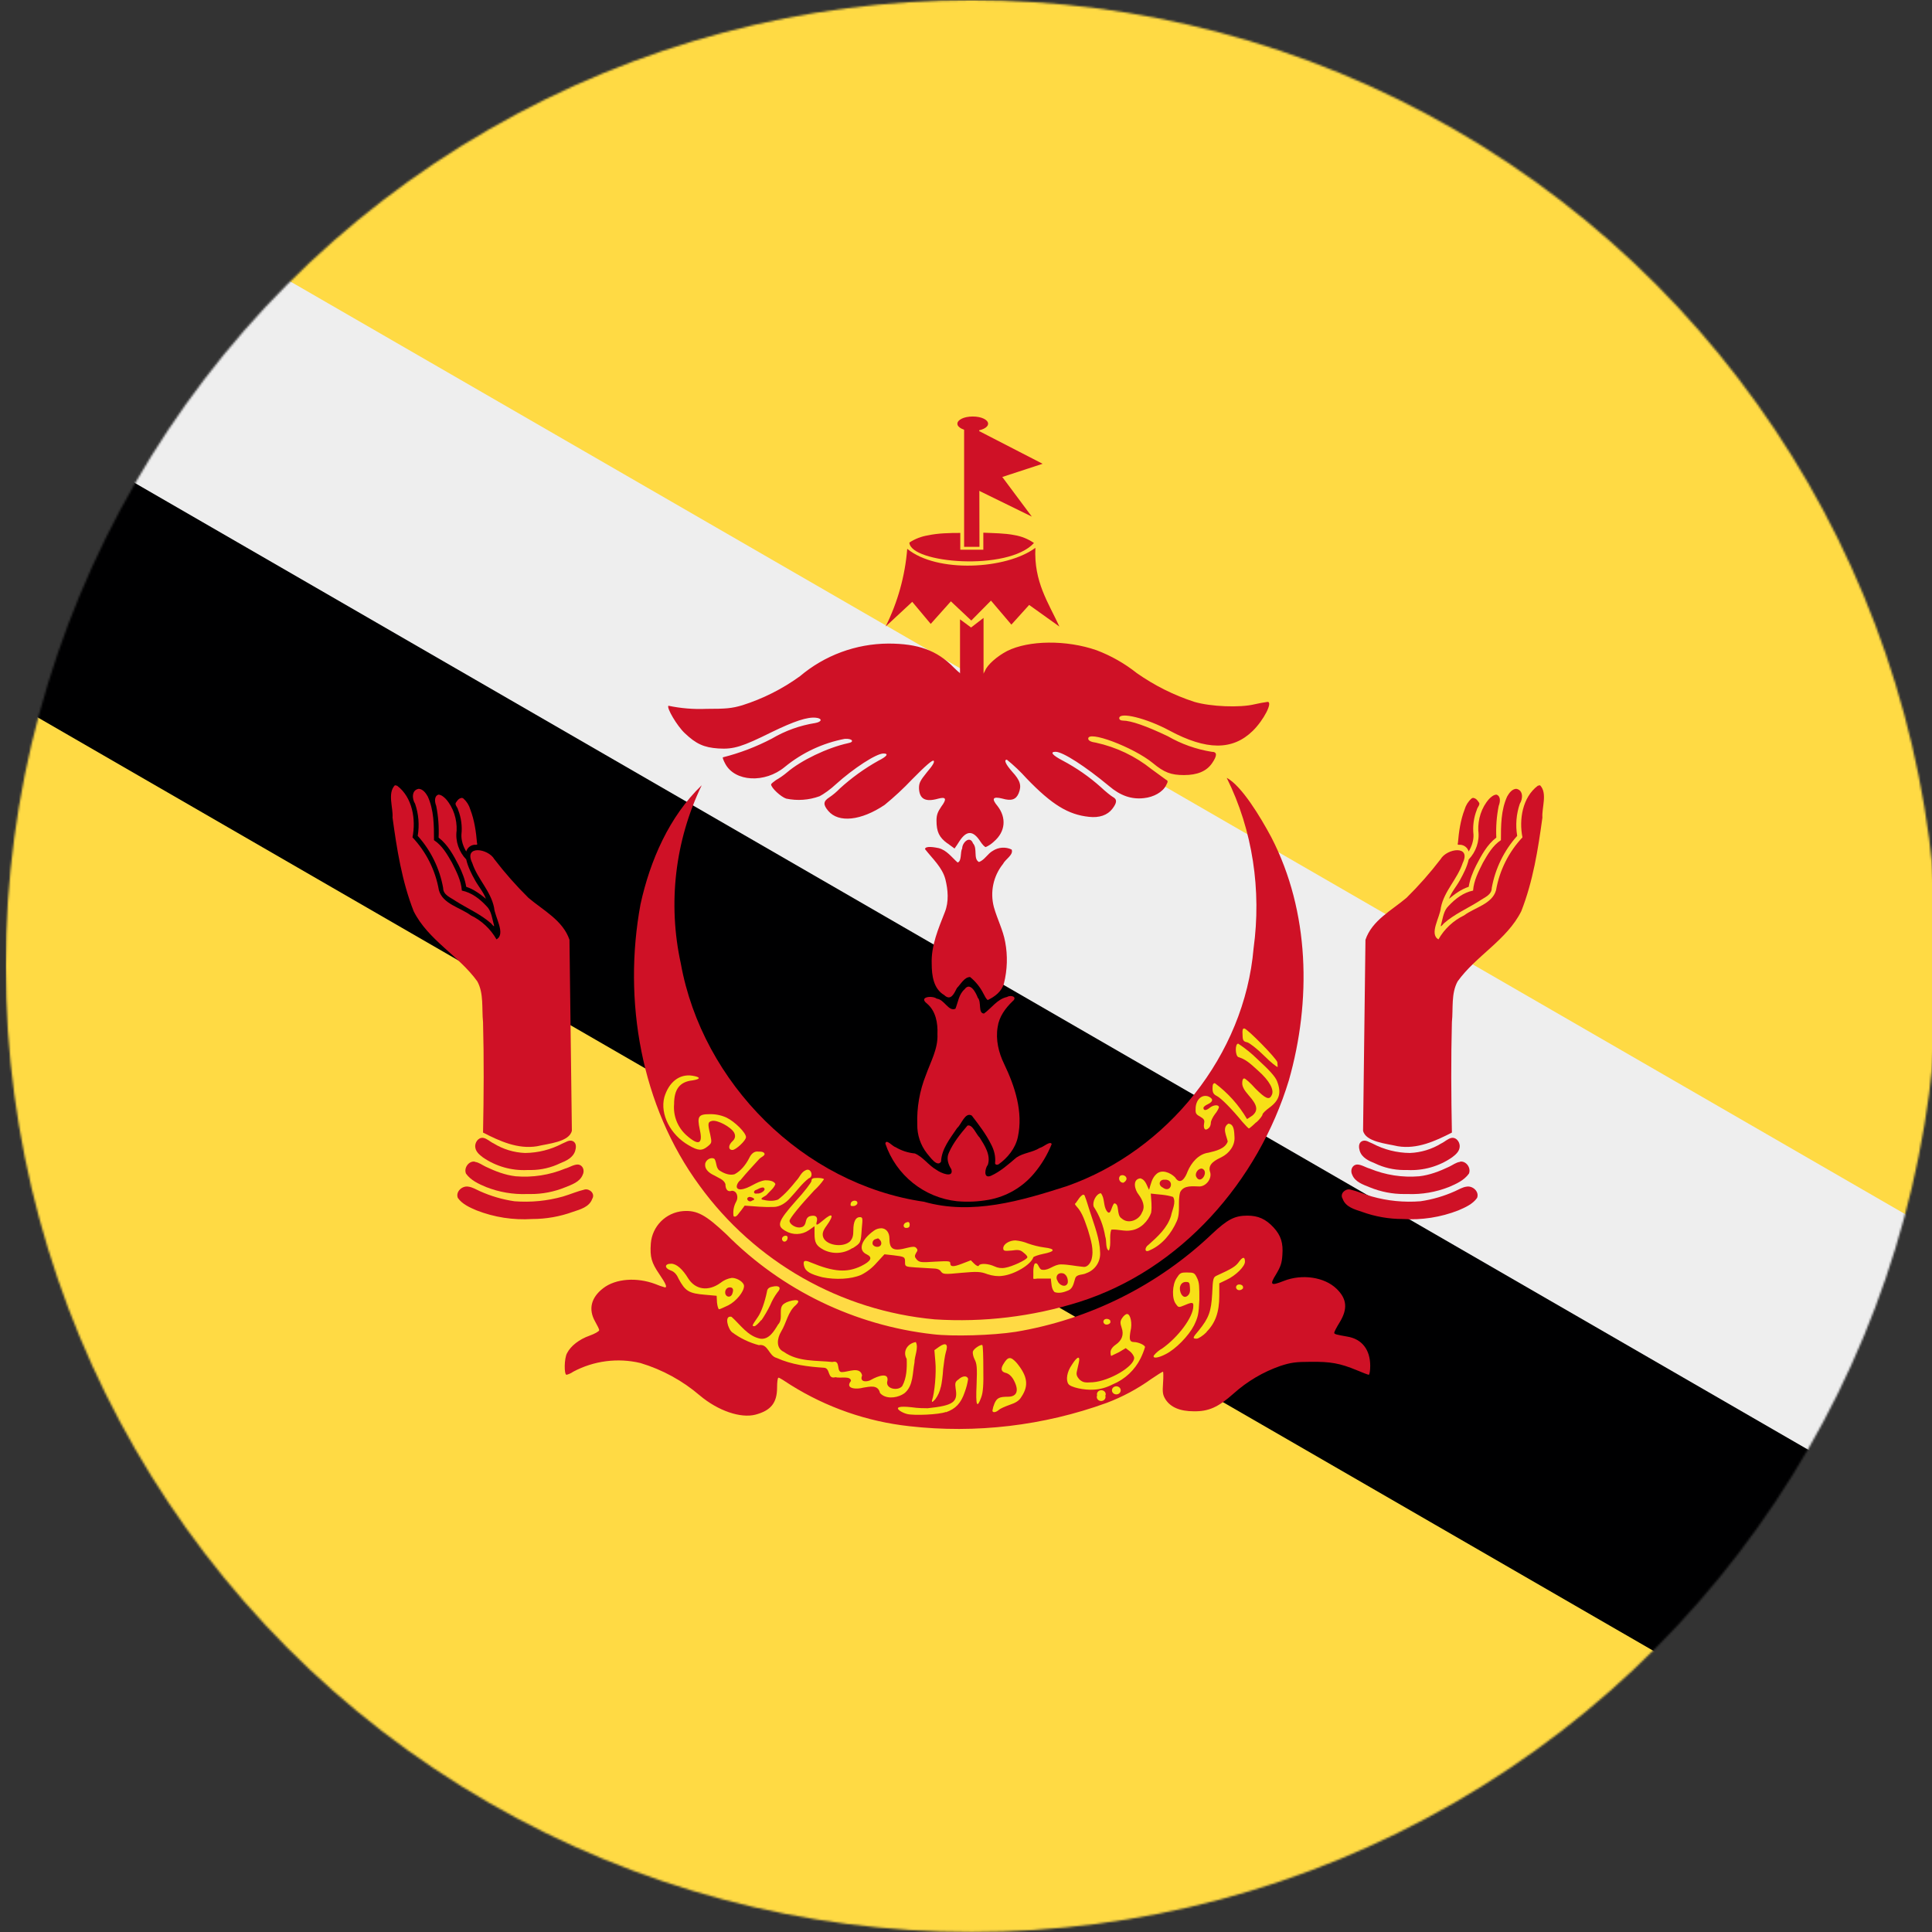
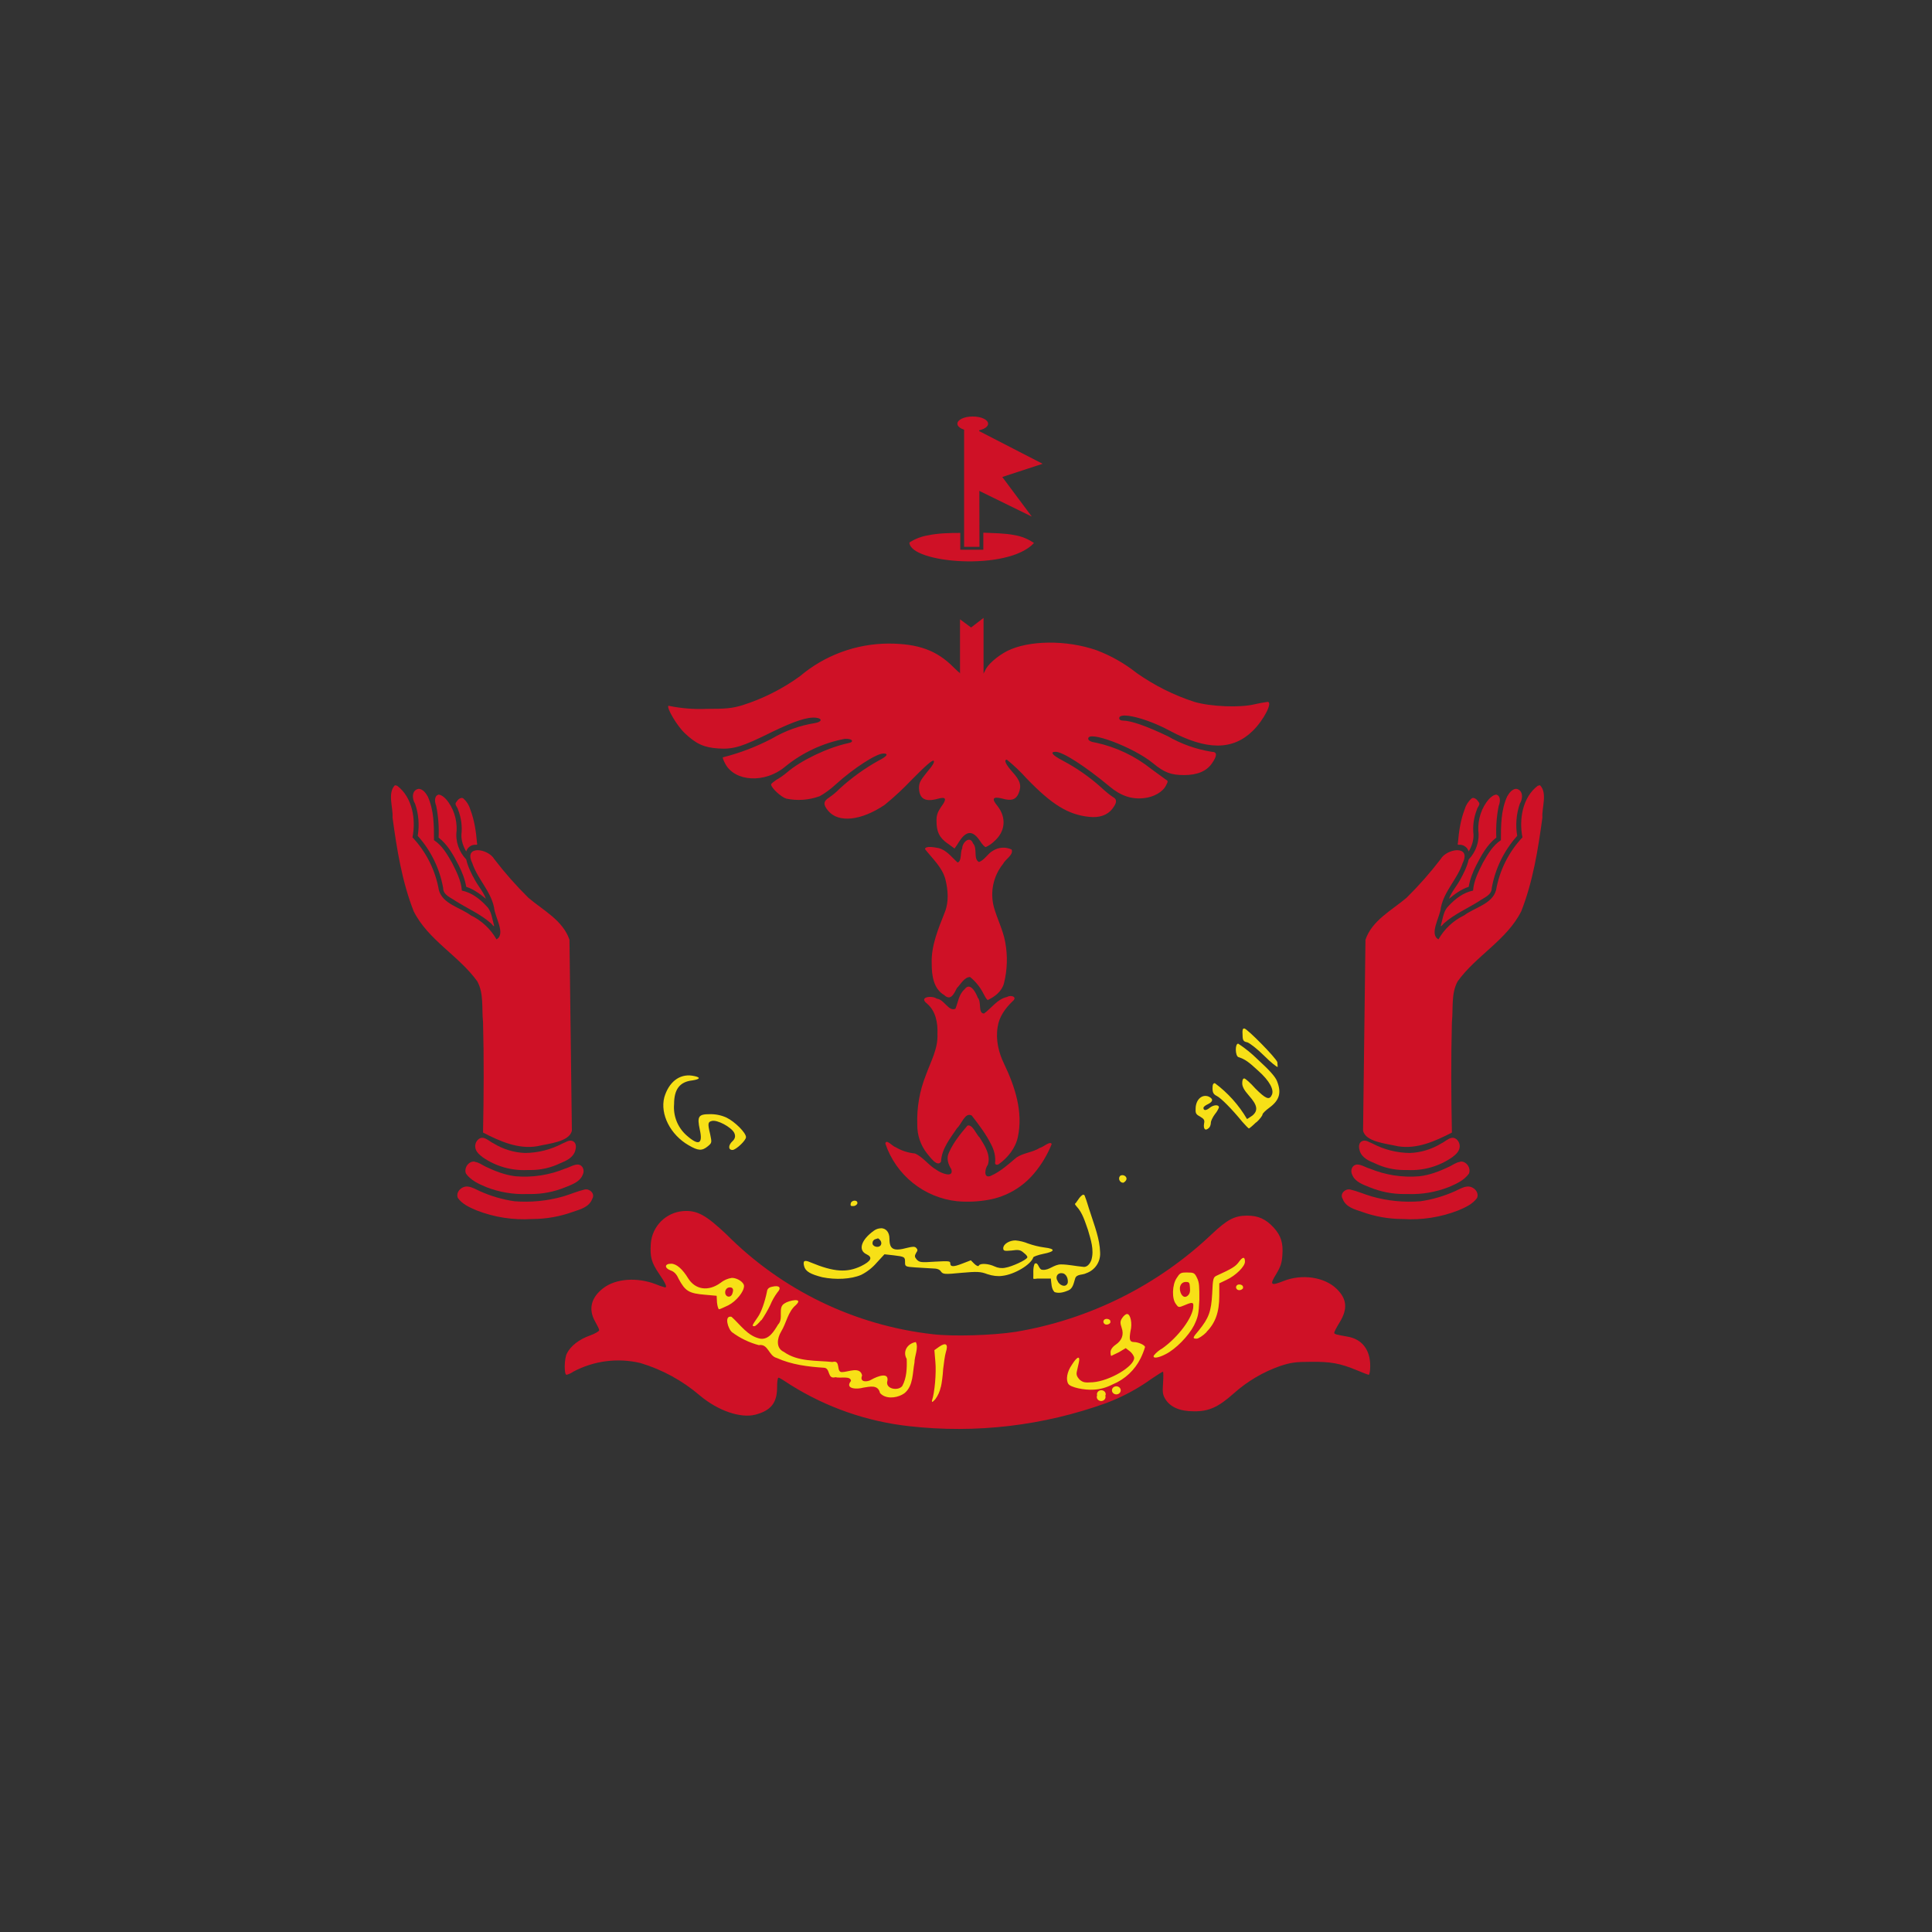
<svg xmlns="http://www.w3.org/2000/svg" id="Layer_1" data-name="Layer 1" viewBox="0 0 960 960">
  <rect x="0" y="0" width="960" height="960" fill="#333333" stroke="none" />
  <defs>
    <style>
      .cls-1 {
        fill: #ffda44;
      }

      .cls-1, .cls-2, .cls-3, .cls-4, .cls-5, .cls-6 {
        stroke-width: 0px;
      }

      .cls-2 {
        fill: #cf1126;
      }

      .cls-3 {
        fill: #000001;
      }

      .cls-4 {
        fill: #fff;
      }

      .cls-5 {
        fill: #eee;
      }

      .cls-7 {
        mask: url(#mask);
      }

      .cls-6 {
        fill: #f7e017;
      }
    </style>
    <mask id="mask" x="2.86" y=".09" width="959.91" height="959.91" maskUnits="userSpaceOnUse">
      <g id="a">
-         <circle class="cls-4" cx="482.81" cy="480.04" r="479.96" />
-       </g>
+         </g>
    </mask>
  </defs>
  <g class="cls-7">
    <g>
      <path class="cls-1" d="M2.86.09h959.91v612.51l-36.18,143.42,36.18,145.67v58.31H2.86V347.31l40.12-143.42L2.86,58.21V.09Z" />
      <path class="cls-5" d="M2.86,58.21v219.73l959.91,554.39v-219.73L2.86,58.21Z" />
      <path class="cls-3" d="M2.86,202.94v144.36l959.91,554.57v-144.36L2.86,202.94Z" />
    </g>
  </g>
  <g>
    <g>
      <path class="cls-2" d="M451.74,708.66c-20.94-2.31-41.08-9.33-58.93-20.52-2.86-1.91-5.49-3.58-5.96-3.58s-.72,2.27-.72,4.89c0,7.63-3.1,11.45-10.74,13.48-7.4,1.91-18.61-1.91-27.67-9.54-8.6-7.36-18.63-12.84-29.46-16.1-11.28-2.69-23.16-1.16-33.4,4.29-1.01.71-2.14,1.24-3.34,1.55-1.31,0-1.19-8.23.24-10.74,1.79-3.58,6.08-6.92,11.21-8.71,2.62-.95,4.77-2.15,4.77-2.74,0-.48-.95-2.39-2.03-4.29-3.46-6.08-2.03-11.93,4.06-16.58,6.2-4.77,16.7-5.49,25.88-2.03,1.55.66,3.15,1.22,4.77,1.67,1.19,0,.48-1.79-2.86-6.68-3.82-5.61-4.65-8.35-4.17-15.15.68-8.6,7.51-15.43,16.1-16.1,6.92-.48,11.21,1.91,21.47,11.57,27.55,27.73,63.74,45.24,102.58,49.62,9.9,1.19,29.58.6,41.15-1.19,36.65-6.12,70.64-23.07,97.57-48.67,7.63-7.16,11.21-9.07,17.53-9.07,5.37,0,9.18,1.67,13.12,5.96,3.58,3.94,4.77,7.63,4.29,13.72-.24,3.82-.83,5.61-3.1,9.42-3.34,5.37-2.74,5.96,3.82,3.34,9.07-3.58,20.16-1.91,26.12,3.82,5.25,5.01,5.73,10.02,1.67,16.7-1.55,2.5-2.74,4.77-2.74,5.25,0,.72,1.19.95,6.56,1.91,7.16,1.19,11.33,6.44,11.33,14.55,0,2.39-.36,4.41-.72,4.41s-3.1-1.07-5.96-2.27c-8.35-3.46-13.12-4.29-22.9-4.17-7.4,0-9.9.36-15.03,2.03-8.59,2.99-16.49,7.65-23.26,13.72-7.63,6.8-12.41,8.95-19.8,8.83-6.92,0-11.57-2.03-14.08-5.96-1.31-2.15-1.55-3.34-1.19-8.11.24-3.1.12-5.61,0-5.61-.36,0-2.98,1.67-5.96,3.7-6.81,4.88-14.23,8.85-22.07,11.81-31.39,11.37-64.99,15.33-98.17,11.57" />
-       <path class="cls-2" d="M464.38,655.58c-46.68-4.29-89.24-28.51-116.78-66.44-29.11-39.6-38.17-91.97-29.34-139.8,4.77-21.83,14.31-43.66,30.42-59.16-13.28,27.55-16.93,58.76-10.38,88.63,10.74,59.4,60.83,109.62,120.83,118.33,23.86,6.8,48.31-.48,70.97-7.75,50.1-17.65,88.27-65.13,92.8-118.21,3.94-28.63-.36-58.57-13.36-84.69,7.4,3.94,16.7,19.32,22.19,29.58,19.09,36.98,19.92,81.23,8.71,120.71-15.27,50.22-53.68,94.23-104.37,110.22-23.13,7.23-47.39,10.14-71.57,8.59h-.12Z" />
      <g id="bn-a">
        <path class="cls-2" d="M232.62,589.62c-2.98-.48-6.32,2.5-5.13,5.61,2.15,3.1,5.96,4.77,9.3,6.2,8.8,3.44,18.25,4.9,27.67,4.29,6.92,0,13.78-1.21,20.28-3.58,3.58-1.19,8.11-2.39,9.54-6.44,1.55-2.5-1.19-5.13-3.7-4.65-3.58.83-7.16,2.39-10.74,3.46-7.87,2.23-16.07,3.03-24.21,2.39-5.93-.86-11.71-2.55-17.18-5.01-1.91-.83-3.7-2.03-5.84-2.27" />
        <path class="cls-2" d="M235.96,577.21c-2.98-.48-5.61,3.1-4.41,5.96,2.39,3.34,6.32,5.13,10.02,6.68,6.45,2.53,13.35,3.71,20.28,3.46h1.79c5.89.03,11.73-1.11,17.18-3.34,3.22-1.31,7.28-2.62,8.71-6.2,1.07-2.03.24-4.89-2.39-5.13-2.15,0-4.17,1.43-6.32,2.03-7.77,3.21-16.19,4.52-24.57,3.82-5.25-.6-10.14-2.5-14.91-4.77-1.79-.83-3.34-2.15-5.37-2.39v-.12Z" />
        <path class="cls-2" d="M240.13,565.4c-2.62-.36-4.41,2.62-3.94,4.89.36,2.15,2.15,3.58,3.7,4.77,6.49,4.5,14.3,6.72,22.19,6.32h1.91c4.96-.04,9.85-1.18,14.31-3.34,2.98-1.19,6.44-2.74,7.51-6.2.48-1.55.72-3.82-1.07-4.77-1.91-.95-3.7.6-5.37,1.19-5.71,3-12.04,4.59-18.49,4.65-5.53-.22-10.91-1.86-15.63-4.77-1.79-.83-3.22-2.39-5.13-2.74" />
        <path class="cls-2" d="M196.24,390.17c-3.82,3.94-.83,11.09-1.19,16.1,2.15,15.75,4.65,31.61,10.5,46.52,7.16,14.31,22.43,22.07,31.61,34.83,3.34,6.08,2.15,13.48,2.86,20.28.48,18.25.36,36.62,0,54.87,8.35,4.29,17.3,8.35,26.84,6.8,5.61-1.31,16.1-2.15,17.3-7.75l-1.19-94.83c-3.22-9.66-13.12-14.67-20.4-20.87-6.08-6-11.74-12.42-16.94-19.2-3.1-5.37-15.39-7.16-10.97,1.91,2.62,7.99,9.18,13.84,10.85,22.19.36,4.65,5.96,13.12,1.19,15.75-2.94-5.18-7.39-9.35-12.76-11.93-5.25-3.94-13.96-5.61-15.86-12.52-1.72-9.84-6.28-18.96-13.12-26.24,1.79-8.83,0-19.92-7.63-25.65l-1.07-.24Z" />
        <path class="cls-2" d="M208.04,391.96c-3.58.6-3.34,5.01-1.79,7.4,1.77,5.13,2.22,10.63,1.31,15.98,6.54,7.28,10.92,16.25,12.64,25.88,0,3.58,3.82,4.77,6.32,6.56,5.84,3.7,12.29,6.44,17.53,11.09,1.07,1.19,1.91,2.39,1.19,0-.83-3.1-1.19-6.44-3.58-8.71-3.34-3.58-7.4-6.68-12.17-7.63-.36-5.01-2.74-9.54-4.89-13.84-2.39-4.17-4.89-8.59-8.95-11.21,0-7.28,0-14.91-3.1-21.71-.95-1.67-2.39-3.7-4.53-3.82" />
        <path class="cls-2" d="M217.94,394.83c-2.39.72-1.91,3.82-1.19,5.61,1.04,5.18,1.44,10.47,1.19,15.75,4.65,3.58,7.4,8.83,10.02,13.84,1.67,3.34,3.1,6.92,3.7,10.62,3.7,1.19,6.92,3.58,9.78,5.96-1.19-3.34-3.58-5.96-5.37-9.18s-3.58-6.68-4.41-10.38c-3.58-3.7-5.49-9.07-4.77-14.31.24-5.61-1.55-11.45-5.37-15.75-.95-.95-2.15-2.03-3.58-2.15" />
        <path class="cls-2" d="M229.28,396.5c-1.43.24-2.15,1.43-2.86,2.5-.36,1.07.95,2.15,1.19,3.34,1.56,3.94,2.13,8.2,1.67,12.41-.12,2.98.95,5.96,2.39,8.35.55-1.88,2.22-3.22,4.17-3.34.6,0,1.67.24,1.19-.83-.48-5.73-1.31-11.45-3.34-16.7-.59-2.07-1.74-3.93-3.34-5.37-.24-.24-.72-.48-1.19-.36h.12Z" />
      </g>
      <g id="bn-a-2" data-name="bn-a">
        <path class="cls-2" d="M728.83,589.62c2.98-.48,6.32,2.5,5.13,5.61-2.15,3.1-5.96,4.77-9.3,6.2-8.8,3.44-18.25,4.9-27.67,4.29-6.92,0-13.78-1.21-20.28-3.58-3.58-1.19-8.11-2.39-9.54-6.44-1.55-2.5,1.19-5.13,3.7-4.65,3.58.83,7.16,2.39,10.74,3.46,7.87,2.23,16.07,3.03,24.21,2.39,5.93-.86,11.71-2.55,17.18-5.01,1.91-.83,3.7-2.03,5.84-2.27" />
        <path class="cls-2" d="M725.49,577.21c2.98-.48,5.61,3.1,4.41,5.96-2.39,3.34-6.32,5.13-10.02,6.68-6.45,2.53-13.35,3.71-20.28,3.46h-1.79c-5.89.03-11.73-1.11-17.18-3.34-3.22-1.31-7.28-2.62-8.71-6.2-1.07-2.03-.24-4.89,2.39-5.13,2.15,0,4.17,1.43,6.32,2.03,7.77,3.21,16.19,4.52,24.57,3.82,5.25-.6,10.14-2.5,14.91-4.77,1.79-.83,3.34-2.15,5.37-2.39v-.12Z" />
        <path class="cls-2" d="M721.32,565.4c2.62-.36,4.41,2.62,3.94,4.89-.36,2.15-2.15,3.58-3.7,4.77-6.49,4.5-14.3,6.72-22.19,6.32h-1.91c-4.96-.04-9.85-1.18-14.31-3.34-2.98-1.19-6.44-2.74-7.51-6.2-.48-1.55-.72-3.82,1.07-4.77,1.91-.95,3.7.6,5.37,1.19,5.71,3,12.04,4.59,18.49,4.65,5.53-.22,10.91-1.86,15.63-4.77,1.79-.83,3.22-2.39,5.13-2.74" />
        <path class="cls-2" d="M765.22,390.17c3.82,3.94.83,11.09,1.19,16.1-2.15,15.75-4.65,31.61-10.5,46.52-7.16,14.31-22.43,22.07-31.61,34.83-3.34,6.08-2.15,13.48-2.86,20.28-.48,18.25-.36,36.62,0,54.87-8.35,4.29-17.3,8.35-26.84,6.8-5.61-1.31-16.1-2.15-17.3-7.75l1.19-94.83c3.22-9.66,13.12-14.67,20.4-20.87,6.08-6,11.74-12.42,16.94-19.2,3.1-5.37,15.39-7.16,10.97,1.91-2.62,7.99-9.18,13.84-10.85,22.19-.36,4.65-5.96,13.12-1.19,15.75,2.94-5.18,7.39-9.35,12.76-11.93,5.25-3.94,13.96-5.61,15.86-12.52,1.72-9.84,6.28-18.96,13.12-26.24-1.79-8.83,0-19.92,7.63-25.65l1.07-.24Z" />
        <path class="cls-2" d="M753.41,391.96c3.58.6,3.34,5.01,1.79,7.4-1.77,5.13-2.22,10.63-1.31,15.98-6.54,7.28-10.92,16.25-12.64,25.88,0,3.58-3.82,4.77-6.32,6.56-5.84,3.7-12.29,6.44-17.53,11.09-1.07,1.19-1.91,2.39-1.19,0,.83-3.1,1.19-6.44,3.58-8.71,3.34-3.58,7.4-6.68,12.17-7.63.36-5.01,2.74-9.54,4.89-13.84,2.39-4.17,4.89-8.59,8.95-11.21,0-7.28,0-14.91,3.1-21.71.95-1.67,2.39-3.7,4.53-3.82" />
        <path class="cls-2" d="M743.51,394.83c2.39.72,1.91,3.82,1.19,5.61-1.04,5.18-1.44,10.47-1.19,15.75-4.65,3.58-7.4,8.83-10.02,13.84-1.67,3.34-3.1,6.92-3.7,10.62-3.7,1.19-6.92,3.58-9.78,5.96,1.19-3.34,3.58-5.96,5.37-9.18s3.58-6.68,4.41-10.38c3.58-3.7,5.49-9.07,4.77-14.31-.24-5.61,1.55-11.45,5.37-15.75.95-.95,2.15-2.03,3.58-2.15" />
        <path class="cls-2" d="M732.17,396.5c1.43.24,2.15,1.43,2.86,2.5.36,1.07-.95,2.15-1.19,3.34-1.56,3.94-2.13,8.2-1.67,12.41.12,2.98-.95,5.96-2.39,8.35-.55-1.88-2.22-3.22-4.17-3.34-.6,0-1.67.24-1.19-.83.48-5.73,1.31-11.45,3.34-16.7.59-2.07,1.74-3.93,3.34-5.37.24-.24.72-.48,1.19-.36h-.12Z" />
      </g>
      <path class="cls-2" d="M475.6,596.89c-16.45-1.78-30.37-12.95-35.67-28.63.36-2.62,3.58,1.43,5.13,1.79,2.91,1.73,6.17,2.79,9.54,3.1,4.17,1.79,6.8,5.96,10.85,8.23,1.91,1.43,8.59,4.29,7.28-.36-1.55-2.39-2.62-5.49-1.19-8.35,2.15-4.89,5.61-9.18,9.18-13.36,2.5-.83,4.29,4.29,6.08,5.96,2.5,3.94,5.61,8.71,4.06,13.48-1.43,1.79-2.39,7.16,1.55,5.49,4.77-2.15,8.71-5.73,12.64-9.07,3.58-2.39,7.99-2.5,11.57-4.77,1.79-.36,5.25-3.7,5.96-1.91-2.14,5.33-5.12,10.29-8.83,14.67-5.74,6.81-13.67,11.41-22.43,13-5.25.95-10.5,1.19-15.75.72" />
      <path class="cls-2" d="M494.44,578.05c.36-3.22-.36-6.44-2.03-9.54-2.5-5.01-5.96-9.54-9.54-14.19-3.34-1.91-5.13,4.41-7.28,6.2-3.46,5.13-7.75,10.38-7.99,16.7-1.91,2.98-5.49-2.39-7.04-4.17-3.18-4.09-4.86-9.14-4.77-14.31-.29-8.4,1.17-16.77,4.29-24.57,2.39-6.68,6.08-13.12,5.73-20.28.24-5.61-.83-11.57-5.25-15.27-4.29-3.34,2.74-4.06,4.89-2.39,3.82.36,5.84,6.56,9.3,5.01,1.31-3.22,1.67-7.16,4.53-9.66,2.74-3.82,5.61,1.55,6.56,4.17,2.03,2.15,0,7.75,3.1,7.87,3.82-2.74,6.56-7.16,11.45-8.23,2.03-1.19,5.37,0,2.74,2.15-3.58,3.46-6.68,7.63-7.4,12.76-1.07,6.32.48,12.76,3.22,18.37,5.37,11.21,9.54,23.86,6.8,36.38-1.19,5.49-5.01,10.26-9.54,13.48-.6.36-1.55.36-1.79-.48" />
      <path class="cls-2" d="M488.72,493.83c-1.61-3.23-3.88-6.07-6.68-8.35-2.86,0-4.65,3.58-6.56,5.49-1.31,2.5-2.98,6.68-6.32,3.46-5.37-3.1-6.2-9.9-6.2-15.51-.36-9.07,3.34-17.53,6.56-25.77,2.03-5.13,1.55-10.97.24-16.22-1.55-5.96-6.44-10.26-10.14-15.03.24-1.79,5.01-.83,6.8-.48,4.06,1.07,6.44,4.53,9.42,7.16,2.15-.72,1.19-5.01,2.27-7.04,0-2.86,3.82-6.56,5.37-2.5,2.39,2.62,0,7.75,2.98,9.3,2.86-1.07,4.29-4.17,6.92-5.61,2.79-1.8,6.31-2.03,9.3-.6,1.07,2.62-3.1,4.77-4.29,7.16-4.84,6.03-6.52,14-4.53,21.47,1.67,5.96,4.53,11.33,5.61,17.3,1.29,6.8,1.08,13.8-.6,20.52-1.07,4.06-4.53,6.68-8.11,8.35-.95-.83-1.43-2.03-2.03-3.1" />
      <path class="cls-2" d="M470.71,419.04c-4.06-2.98-5.37-5.73-5.37-11.33,0-2.74.6-4.29,2.39-6.92,2.86-3.82,2.39-5.01-1.55-3.94-6.32,1.79-9.3.24-9.54-5.13,0-2.62.48-3.7,3.94-7.99,2.86-3.34,3.94-5.13,3.34-5.73-.6-.48-3.94,2.39-10.74,9.3-4.26,4.5-8.81,8.72-13.6,12.64-11.69,7.87-22.9,9.07-28.03,2.98-2.62-3.1-2.5-4.77.48-6.68,1.9-1.28,3.66-2.76,5.25-4.41,5.85-5.34,12.29-9.98,19.2-13.84,4.29-2.15,5.25-3.58,2.5-3.58-3.58,0-14.91,7.4-23.62,15.27-2.5,2.39-6.2,5.01-8.11,5.96-5.31,1.94-11.05,2.35-16.58,1.19-2.62-.83-7.51-5.37-7.51-7.04,0-.36,1.19-1.31,2.39-2.15,1.94-1.1,3.78-2.38,5.49-3.82,6.92-5.96,20.04-12.29,30.42-14.55,3.34-.6,2.03-2.39-1.67-2.15-10.95,2.09-21.2,6.89-29.82,13.96-9.9,8.23-24.81,7.4-29.58-1.55-.83-1.55-1.43-2.98-1.19-3.22,8.45-2.13,16.62-5.26,24.33-9.3,6.65-3.92,13.97-6.55,21.59-7.75,3.34-.6,3.58-2.27.36-2.62-4.29-.48-10.74,1.67-22.07,7.16-14.67,7.28-18.85,8.59-26.48,8.11-7.16-.48-11.09-2.27-16.7-7.63-3.82-3.58-9.07-12.52-8.11-13.6,6.19,1.3,12.52,1.82,18.85,1.55,9.9,0,12.64-.24,17.89-1.79,10.25-3.25,19.92-8.12,28.63-14.43,12.28-10.39,27.81-16.13,43.9-16.22,14.79,0,24.1,3.34,32.45,11.81,2.86,2.86,5.25,4.65,5.61,4.29s.72-5.37.83-11.09c0,0,4.41-.48,5.37.83,0,9.18,0,10.02,1.43,10.02.83,0,1.79-.95,2.39-2.39,1.19-2.98,5.96-7.16,10.97-9.78,10.74-5.37,29.46-5.61,44.49-.36,7.19,2.73,13.91,6.55,19.92,11.33,8.78,6.17,18.43,11,28.63,14.31,8.11,2.39,22.66,2.98,29.94,1.19,2.13-.49,4.28-.89,6.44-1.19,2.74,0-1.91,9.07-7.4,14.43-10.02,9.78-23.02,9.66-41.27-.12-11.45-6.2-25.05-9.54-25.05-6.2,0,.72.72,1.19,1.79,1.19,3.94,0,11.57,2.62,22.31,7.75,6.74,3.89,14.14,6.52,21.83,7.75,2.74,0,2.86,1.79.24,5.61-2.74,4.06-7.4,5.96-13.96,5.96s-9.9-1.31-15.51-5.96c-9.54-7.87-32.92-16.7-32.09-11.93.24.83,1.31,1.43,3.82,1.79,10.07,2.19,19.51,6.68,27.55,13.12l7.04,5.13c1.31.72,1.31.95.24,2.98-1.67,3.34-6.2,5.84-10.97,6.32-6.2.72-11.69-1.19-17.3-5.96-11.93-9.9-23.02-17.06-26.6-17.06-2.98,0-1.67,1.67,3.58,4.41,6.79,3.6,13.12,8,18.85,13.12,2.39,2.27,5.13,4.41,5.96,4.89,2.27,1.19,2.15,2.86-.24,5.96-2.39,3.1-6.44,4.53-11.57,3.94-10.26-1.07-18.37-5.96-31.01-19.09-3.01-3.36-6.28-6.47-9.78-9.3-1.67,0-.6,2.27,2.62,5.96,4.06,4.41,4.77,6.92,3.22,10.74-1.31,3.1-3.58,3.94-8.11,2.62-4.77-1.19-5.49,0-2.39,3.7,4.53,5.84,3.94,12.76-1.79,17.65-1.18,1.14-2.56,2.07-4.06,2.74-.48,0-1.67-1.19-2.74-2.86-3.58-5.49-6.8-5.49-10.38,0-.75,1.22-1.55,2.41-2.39,3.58-1.21-.86-2.4-1.73-3.58-2.62" />
      <path class="cls-2" d="M488.72,307.03l-6.2,4.77-5.49-4.06v33.16h11.69v-33.88Z" />
-       <path class="cls-2" d="M450.79,272.8c-1.08,13.41-4.73,26.49-10.74,38.53l13.24-12.29,9.18,10.97,10.02-11.21,10.14,9.54,9.78-9.9,10.14,11.93,8.83-9.78,15.03,10.74c-5.49-11.93-12.76-22.19-11.93-39.12-14.43,10.74-48.91,12.64-63.7.48v.12Z" />
      <path class="cls-2" d="M477.15,264.81c-5.37,0-10.97.12-15.98,1.19-3.32.53-6.49,1.75-9.3,3.58.36,10.26,48.91,14.43,61.91.24-2.93-2.03-6.27-3.37-9.78-3.94-4.77-.95-10.26-.95-15.39-1.19v8.47h-11.45v-8.35Z" />
      <path class="cls-2" d="M486.57,212.8h-7.51v58.93h7.63l-.12-58.93Z" />
      <path class="cls-2" d="M486.57,214.23l-2.86,28.27,28.99,14.19-14.67-19.68,20.04-6.56-31.49-16.22ZM483.35,206.96c-4.41,0-7.63,1.67-7.63,3.58s3.22,3.58,7.63,3.58,7.63-1.67,7.63-3.58-3.22-3.58-7.63-3.58" />
    </g>
    <g>
-       <path class="cls-6" d="M469.99,701.75c4.86-1.68,7.55-4.53,9.39-10.06.8-2.11,1.36-4.31,1.68-6.54-.5-1.68-2.68-1.68-4.86.34-1.68,1.17-1.68,1.85-1.34,4.53,1.17,6.71-1.17,8.39-13.92,9.73-1.17,0-4.86,0-8.05-.5-6.04-.67-8.05,0-5.87,1.68,1.12.77,2.37,1.34,3.69,1.68,3.35.84,15.77.34,19.29-1.01v.17ZM496.33,700.58c.67-.67,3.02-1.68,5.37-2.52,3.02-1.01,4.7-2.01,5.87-4.03,3.69-5.54,3.02-10.23-2.35-16.77-3.02-3.35-4.36-3.35-6.71.67q-2.01,3.35,1.01,4.19c1.68.34,3.02,1.68,3.86,3.02,3.19,5.54,2.18,8.89-2.52,8.89-4.36,0-5.54.67-6.71,3.35-.48,1.13-.82,2.31-1.01,3.52,0,1.17,1.68,1.01,3.19-.34M487.6,694.2c.84-2.18,1.17-6.04,1.01-14.09,0-6.21-.17-11.41-.5-11.74-.67-.5-4.19,1.68-4.7,3.19-.17.84.17,2.52.84,3.86,1.17,2.18,1.34,4.19,1.01,12.58-.5,10.57.17,12.25,2.35,6.21" />
      <path class="cls-6" d="M467.48,689.34c.5-2.01,1.01-6.04,1.17-9.06.34-2.85.84-6.71,1.34-8.39,1.34-4.03,0-5.03-3.35-2.68l-2.35,1.68.5,5.87c.5,5.37-.34,15.26-1.68,19.12-.17,1.17.34.84,1.68-.67,1.31-1.8,2.23-3.86,2.68-6.04v.17ZM449.53,692.19c4.36-3.69,3.86-10.06,4.86-15.1,0-3.35,2.18-7.38.67-10.23-4.03.67-6.71,4.53-4.53,8.39.17,4.53,0,9.39-2.18,13.42-1.85,2.52-7.88,1.68-7.55-1.85,1.51-5.54-5.03-2.85-7.72-1.34-2.01,1.34-6.21,1.51-4.7-2.01-1.01-4.7-6.88-1.68-10.06-1.68-3.02,0-.34-6.21-4.7-5.03-8.05-.84-17.11,0-24.15-5.03-4.03-1.85-3.35-6.71-1.34-10.06,2.68-4.36,3.35-9.9,7.38-13.25,4.03-3.86-3.69-2.18-5.54-.84-3.86,2.01-.34,7.55-3.35,10.57-2.01,3.35-4.53,7.55-8.72,7.05-6.37-1.17-10.06-7.05-14.43-10.9-3.86-.84-1.68,6.21.34,7.72,3.97,2.94,8.47,5.11,13.25,6.37,4.7-.84,4.86,5.37,8.89,6.37,7.38,3.35,15.6,4.36,23.48,4.86,3.35.17,1.51,5.87,5.7,4.7,2.35.67,7.55-.84,7.72,1.85-3.35,4.19,3.35,4.19,6.04,3.35,3.35-.5,7.38-1.68,8.39,2.68,2.68,3.02,7.72,2.52,10.9.84l1.34-.84Z" />
      <path class="cls-6" d="M378.4,655.96c1.17-1.68,3.19-5.03,4.36-7.55.91-2.21,2.1-4.29,3.52-6.21,2.18-2.35,1.01-3.69-2.52-2.85-1.68.34-2.52,1.01-2.68,2.52-1.01,5.03-2.85,10.23-4.53,12.58-3.02,4.36-3.02,4.53-1.68,4.53.5,0,2.01-1.34,3.35-3.02h.17ZM333.45,627.94c-3.35,0-3.35,2.18-.17,3.35,1.51.5,2.85,1.68,3.86,4.03,3.35,6.21,5.03,7.38,13.42,8.05l5.54.5.17,3.35c.17,1.68.67,3.35,1.01,3.35.5,0,2.52-1.01,4.7-2.01,3.86-2.01,7.72-6.71,7.72-9.56,0-1.85-3.35-4.03-6.04-4.03-2.09.31-4.06,1.18-5.7,2.52-6.04,4.36-12.41,3.35-15.94-2.18-2.85-4.7-5.87-7.38-8.55-7.38M362.64,639.69c1.68,0,2.01,1.17,1.17,3.35-.67,1.68-2.68,1.68-3.35,0-.5-1.68.5-3.35,2.18-3.35M588.92,632.31c-2.18,0-2.85.5-4.19,2.68-2.35,3.35-2.52,10.57-.34,13.08,1.17,1.68,1.34,1.68,4.19.5,3.86-1.68,4.53-1.51,4.36.5,0,5.37-7.55,15.43-15.43,20.97-1.61.89-3.04,2.09-4.19,3.52-.67,1.68,2.35,1.17,5.87-.67,5.03-2.52,11.41-9.06,14.09-14.26,2.01-4.19,2.35-5.54,2.68-12.75,0-6.71,0-8.55-1.17-10.9-1.17-2.52-1.68-2.68-4.86-2.68h-1.01ZM589.26,637c1.68,0,1.85.34,2.01,2.68.17,2.01,0,3.19-1.17,4.19q-1.68,1.34-3.02-.67c-1.68-2.85-.67-6.21,2.18-6.21M553.02,687.83c6-2.5,10.88-7.09,13.75-12.92.88-1.78,1.61-3.63,2.18-5.54,0-1.01-3.35-2.52-5.54-2.52s-2.35-1.51-1.68-5.37c1.01-3.86,0-8.55-1.68-8.55-.67,0-1.68.84-2.35,1.85-1.17,1.68-1.17,2.52-.34,5.03,1.17,3.35.17,6.21-3.02,8.39-1.68,1.17-2.52,2.52-2.52,3.69,0,1.01.17,1.85.34,1.85l3.86-1.85,3.35-2.01,2.18,1.68c1.01.84,2.01,2.35,2.01,3.19,0,4.19-12.08,11.41-20.46,12.08-4.36.34-5.03,0-6.71-1.34-1.17-1.34-1.68-2.35-1.34-3.86l1.01-4.53c.84-3.69-.84-3.19-3.52,1.17-2.35,3.35-3.02,7.38-1.68,9.39,1.01,1.68,7.88,3.19,12.75,2.85,3.02-.17,6.21-1.01,9.39-2.68M599.49,661.83c4.36-4.36,6.37-9.73,6.37-17.95v-6.21l3.52-1.68c4.7-2.18,9.23-6.71,9.23-9.06,0-2.68-1.17-2.52-3.19.34-1.51,2.01-3.35,3.19-10.74,6.54-1.85.84-2.01,1.34-2.35,9.06-.5,8.89-1.68,12.08-6.71,18.28-3.02,3.52-3.19,4.03-1.01,4.03.84,0,3.02-1.34,5.03-3.35h-.17ZM551.68,656.8c.5-1.17-2.01-2.01-3.02-1.01-.5.5-.5,1.17-.17,1.68.67,1.17,2.85.84,3.35-.5l-.17-.17ZM617.6,639.85c.5-1.34-2.01-2.18-3.02-1.17-.5.5-.5,1.34-.17,1.68.67,1.17,2.85.84,3.35-.5h-.17ZM538.26,593.56c-1.68.84-2.52,2.68-3.69,4.19-.84.5-.17,1.01.34,1.68,3.02,3.19,4.19,7.55,5.7,11.74,1.34,4.7,3.19,9.9,1.68,14.93-.67,1.85-2.18,3.86-4.36,3.35-3.69-.34-7.21-1.17-10.74-1.17s-5.87,3.02-9.06,2.68c-2.18.17-2.01-4.19-4.03-3.02-1.01,2.35-.5,4.86-.67,7.38.5.34,1.51,0,2.01,0h6.71c.34,2.35.17,5.03,1.85,6.71,2.35.84,4.86,0,6.88-.84,2.35-1.01,2.68-3.86,3.35-5.87.67-2.35,3.69-1.68,5.54-2.68,4.32-1.49,7.13-5.67,6.88-10.23-.17-6.88-2.85-13.42-4.86-19.79-1.01-2.85-1.68-5.7-2.85-8.55,0-.17-.34-.5-.67-.34v-.17ZM527.53,632.64c2.35,0,3.35,2.85,3.02,4.86-1.01,2.68-4.36,1.01-5.03-1.01-1.17-1.68-.34-4.03,2.01-3.86" />
      <path class="cls-6" d="M437.79,610.33c-1.27.01-2.5.42-3.52,1.17-6.37,4.53-8.05,9.73-3.69,11.74,3.19,1.51,2.35,3.35-2.68,5.87-7.05,3.35-13.42,3.02-25.16-1.85-3.02-1.34-3.86-.84-3.19,1.85.67,2.68,3.19,4.03,9.06,5.54,6.54,1.34,14.26,1.01,19.29-1.17,2.95-1.48,5.57-3.54,7.72-6.04l3.86-4.19,4.53.5c5.54.67,5.7.84,5.7,3.35,0,2.18,0,2.35,5.2,2.68l8.39.5c2.35,0,3.69.5,4.36,1.68,1.01,1.17,1.68,1.34,10.06.5,7.72-.67,9.39-.67,12.92.67,2.52.84,5.2,1.17,7.38.84,6.04-.67,14.26-5.54,15.43-9.23.17-.34,2.35-1.17,4.86-1.68,6.04-1.17,6.37-2.52.67-3.19-2.8-.38-5.56-1.06-8.22-2.01-1.98-.81-4.07-1.31-6.21-1.51-3.02,0-6.04,1.85-6.04,3.86,0,1.34.5,1.51,4.19,1.17,3.35-.5,4.36-.34,6.04,1.17,1.34,1.01,2.01,2.01,1.68,2.35-.67,1.34-7.72,4.53-10.9,5.03-1.81.38-3.7.14-5.37-.67-2.85-1.34-6.88-1.68-7.72-.5-.17.67-1.17.34-2.35-.84l-1.68-1.68-4.36,1.68c-4.36,1.68-5.87,1.68-5.87-.34,0-1.01-1.17-1.01-7.55-.67-7.05.5-7.72.34-9.06-1.01-1.17-1.34-1.17-1.85-.34-3.35.84-1.17.84-1.68,0-2.52-.67-.67-1.68-.67-4.36,0-6.88,1.85-8.89.84-8.89-4.53,0-3.35-1.85-5.2-4.19-5.2M436.11,615.36c.34,0,.5,0,1.01.67.67.5,1.01,1.68.67,2.35-.5,1.68-3.52,1.51-4.19-.17-.17-.84,0-1.68,1.01-2.35l1.51-.5Z" />
-       <path class="cls-6" d="M423.69,620.23c4.03-2.68,4.03-2.35,4.53-9.9.5-5.03.5-5.54-1.01-5.54-2.01,0-3.19,2.18-3.19,6.54,0,2.68-.34,4.03-1.68,5.54-3.69,3.35-12.41,1.85-13.42-2.52-.34-1.51,0-2.85,1.85-5.37,3.86-5.37,3.02-6.71-1.68-2.68-3.35,2.85-3.86,2.85-3.19.5.5-2.18-.67-3.19-3.35-2.52-1.17.34-1.85,1.17-2.18,2.85s-1.17,2.52-2.35,2.68c-2.18.67-5.7-1.34-5.7-3.19,0-1.17,5.37-7.72,12.25-15.1,1.83-1.65,3.46-3.51,4.86-5.54,0-.34-1.51-.67-3.19-.67-2.52,0-3.02.34-3.02,1.51,0,.67-3.52,5.37-7.88,10.06-8.89,10.06-9.56,12.25-5.03,14.76,3.59,2.16,8.11,2.03,11.57-.34l2.85-2.01v3.69c0,4.53.84,6.04,4.53,8.05,4.56,2.29,10,1.97,14.26-.84h.17ZM610.39,558.33c-3.35,2.01-.84,6.21-.34,8.89-1.34,3.69-6.04,4.7-9.56,5.54-5.03.67-8.55,5.03-10.4,9.39-1.01,2.85-3.52,7.21-6.21,2.85-2.35-2.35-6.71-4.19-9.39-1.51-2.18,2.01-2.68,5.03-3.52,7.72-1.17-2.01-1.68-5.03-4.36-5.7-4.19.5-2.68,5.87-.84,8.05,1.85,2.52,3.52,5.87,1.68,8.89-1.34,3.69-6.71,6.04-10.06,3.02-2.85-1.68-.84-7.21-3.69-7.55-1.51,1.17-1.68,6.88-3.86,3.69-1.68-2.68-.84-6.37-2.85-8.72-2.35.34-4.36,4.36-3.52,6.71,2.9,4.47,4.84,9.5,5.7,14.76.84,2.18,0,6.21,1.85,7.05,1.34-3.35,0-7.05,1.17-10.4,3.02-.34,6.71,1.01,9.9.34,4.7-.67,8.39-4.53,9.9-8.72.5-3.35,0-6.37-.17-9.56,3.69.5,7.55.5,11.07,1.68,1.68,2.68-.5,6.54-1.01,9.39-1.85,6.04-6.71,10.4-11.24,14.43-1.85,1.17-2.18,4.19.67,2.68,6.21-2.68,10.74-8.39,13.42-14.43,2.01-4.53.34-9.73,1.68-14.43,1.85-3.69,6.37-2.85,9.73-2.85,3.35-.17,6.37-4.19,5.03-7.55-1.01-3.86,3.19-5.7,5.87-7.05,3.69-1.85,6.71-5.7,6.37-10.06-.17-2.18,0-6.37-3.02-6.54M597.14,580.64c4.03,1.17-.67,8.72-2.85,3.86-.5-1.68,1.01-3.86,2.85-3.86M578.69,586.18c5.2-.34,3.35,7.21-1.01,3.86-2.35-1.17-1.68-4.03,1.01-3.86M391.32,615.36c.17-.84-.17-1.34-.84-1.34-1.51,0-2.35,1.34-1.68,2.35.67,1.17,2.35.5,2.52-1.01M452.04,608.65c0-1.17-.5-1.68-1.34-1.34-2.01.34-2.35,2.85-.34,2.85,1.17,0,1.68-.5,1.68-1.68v.17ZM377.06,572.25c-2.52-.5-4.03,1.51-4.86,3.35-1.68,3.19-4.03,6.21-7.21,7.88-2.35.67-5.03-.34-6.88-1.51-2.52-1.17-1.85-4.03-3.02-6.04-1.68-1.34-4.7.5-4.7,2.68-.17,2.85,2.52,4.53,4.7,5.54,1.85,1.17,4.53,1.85,5.37,4.19,0,2.01.67,4.19,3.19,3.35,2.68,0,3.35,3.35,2.18,5.37-1.23,2.19-1.7,4.73-1.34,7.21,1.34,1.17,2.68-1.68,3.69-2.68l1.85-2.52c4.7.34,9.56.84,14.26.67,3.35,0,6.37-2.18,8.39-4.53,3.19-3.35,5.7-7.05,9.23-9.73,2.52-.67,1.17-5.37-1.51-4.03-2.35,1.01-3.02,3.52-4.7,5.2-2.68,3.35-5.54,6.71-9.06,9.39-2.52,1.01-5.37.67-8.05,0-1.01-.84,2.18-1.68,2.68-2.68,1.51-1.68,3.35-3.02,4.03-5.03-.84-1.68-3.35-1.85-5.03-1.85-4.53.5-7.88,4.19-12.25,4.53-3.35,0-1.68-3.52,0-4.7,2.85-3.52,6.04-6.88,9.23-10.4.84-1.01,4.03-2.01,2.01-3.35-.67-.34-1.51-.34-2.18-.34M379.24,590.03c2.18,1.17-1.51,3.35-3.02,3.02-2.01.5-2.01-1.51-.34-1.85,1.01-.5,2.18-1.17,3.35-1.17M372.37,594.73c1.17,0,3.86,1.17,1.34,1.85-1.68,1.34-3.69-1.34-1.34-1.85" />
      <path class="cls-6" d="M426.04,597.75c0-1.68-3.02-1.51-3.35.34-.17,1.01,0,1.34,1.68,1.17.84-.17,1.68-.84,1.68-1.51M559.73,586.01c.34-1.68-2.01-2.68-3.19-1.68-1.17,1.34,0,3.52,1.68,3.35.67-.34,1.34-1.01,1.51-1.68M351.73,569.57c2.01-1.68,2.01-1.85,1.17-5.87-1.34-5.54-1.17-6.21.84-6.71,2.68-.67,9.56,3.02,11.07,5.87q1.17,2.35-.84,4.19c-2.18,2.01-2.18,4.36,0,4.36,1.68,0,6.71-4.7,6.71-6.37,0-2.18-5.54-7.72-9.73-9.73-2.63-1.19-5.5-1.76-8.39-1.68-5.54,0-6.21,1.17-4.86,7.55,1.68,7.38-.5,8.39-6.71,2.85-4.32-3.92-6.55-9.63-6.04-15.43,0-7.38,2.85-11.07,9.06-11.74,4.36-.67,4.19-1.68,0-2.35-6.54-1.01-11.74,3.35-13.92,10.74-2.18,8.39,3.02,18.62,12.08,23.82,4.86,2.85,6.71,2.85,9.56.5M600.83,560.34c.5-.5.84-1.68.84-2.52s1.01-2.85,2.01-4.19c.85-1,1.53-2.13,2.01-3.35,0-1.51-2.52-1.34-4.36,0-2.01,1.68-3.35,1.68-3.35.17,0-.34.84-1.17,2.01-1.68,2.85-1.34,3.02-2.68.67-3.86-3.19-1.34-6.21,1.17-6.54,5.37-.17,2.85,0,3.35,2.18,4.53,2.01,1.17,2.35,1.85,2.01,3.35-.5,3.02.67,4.03,2.52,2.18M624.31,557.66c1.68-1.51,3.02-3.35,3.02-3.86s1.51-2.01,3.35-3.35c5.03-3.69,6.21-7.38,3.86-13.25-.84-2.18-3.69-5.37-9.73-10.9-2.92-2.88-6.13-5.47-9.56-7.72-1.68,0-1.51,6.21.17,6.71,3.19,1.01,5.03,2.35,9.73,6.71,5.7,5.03,8.22,9.73,6.71,12.25-1.17,2.52-3.02,1.68-8.05-3.35-2.52-2.85-5.03-5.03-5.54-5.03-.67,0-1.01.84-1.01,2.35,0,1.68.84,3.35,3.35,6.21,4.19,4.7,4.7,7.38,1.68,9.9-1.34.84-2.35,1.68-2.68,1.68-4.06-6.94-9.48-12.98-15.94-17.78-.84,0-1.17.67-1.17,2.52,0,2.18.5,3.02,2.18,3.86,2.01,1.01,7.38,6.37,12.58,12.75,1.51,1.68,3.02,3.35,3.35,3.35.17,0,1.85-1.34,3.52-3.02h.17ZM634.71,527.8c-.67-2.18-15.1-16.77-16.44-16.77-.84,0-1.01.84-.84,3.19,0,2.85.5,3.35,2.35,3.69,1.34.5,5.03,3.35,8.39,6.71,3.35,3.35,6.37,5.7,6.71,5.54l-.17-2.35ZM549.17,693.36c.46,1.03-.06,2.2-1.17,2.63-1.11.43-2.39-.06-2.85-1.08-.22-.5-.22-1.05,0-1.55-.33-1.07.34-2.18,1.5-2.49,1.16-.31,2.36.31,2.7,1.38.11.36.11.74,0,1.11h-.17ZM556.88,690.85c0,1.11-.98,2.01-2.18,2.01s-2.18-.9-2.18-2.01.98-2.01,2.18-2.01,2.18.9,2.18,2.01h0" />
    </g>
  </g>
</svg>